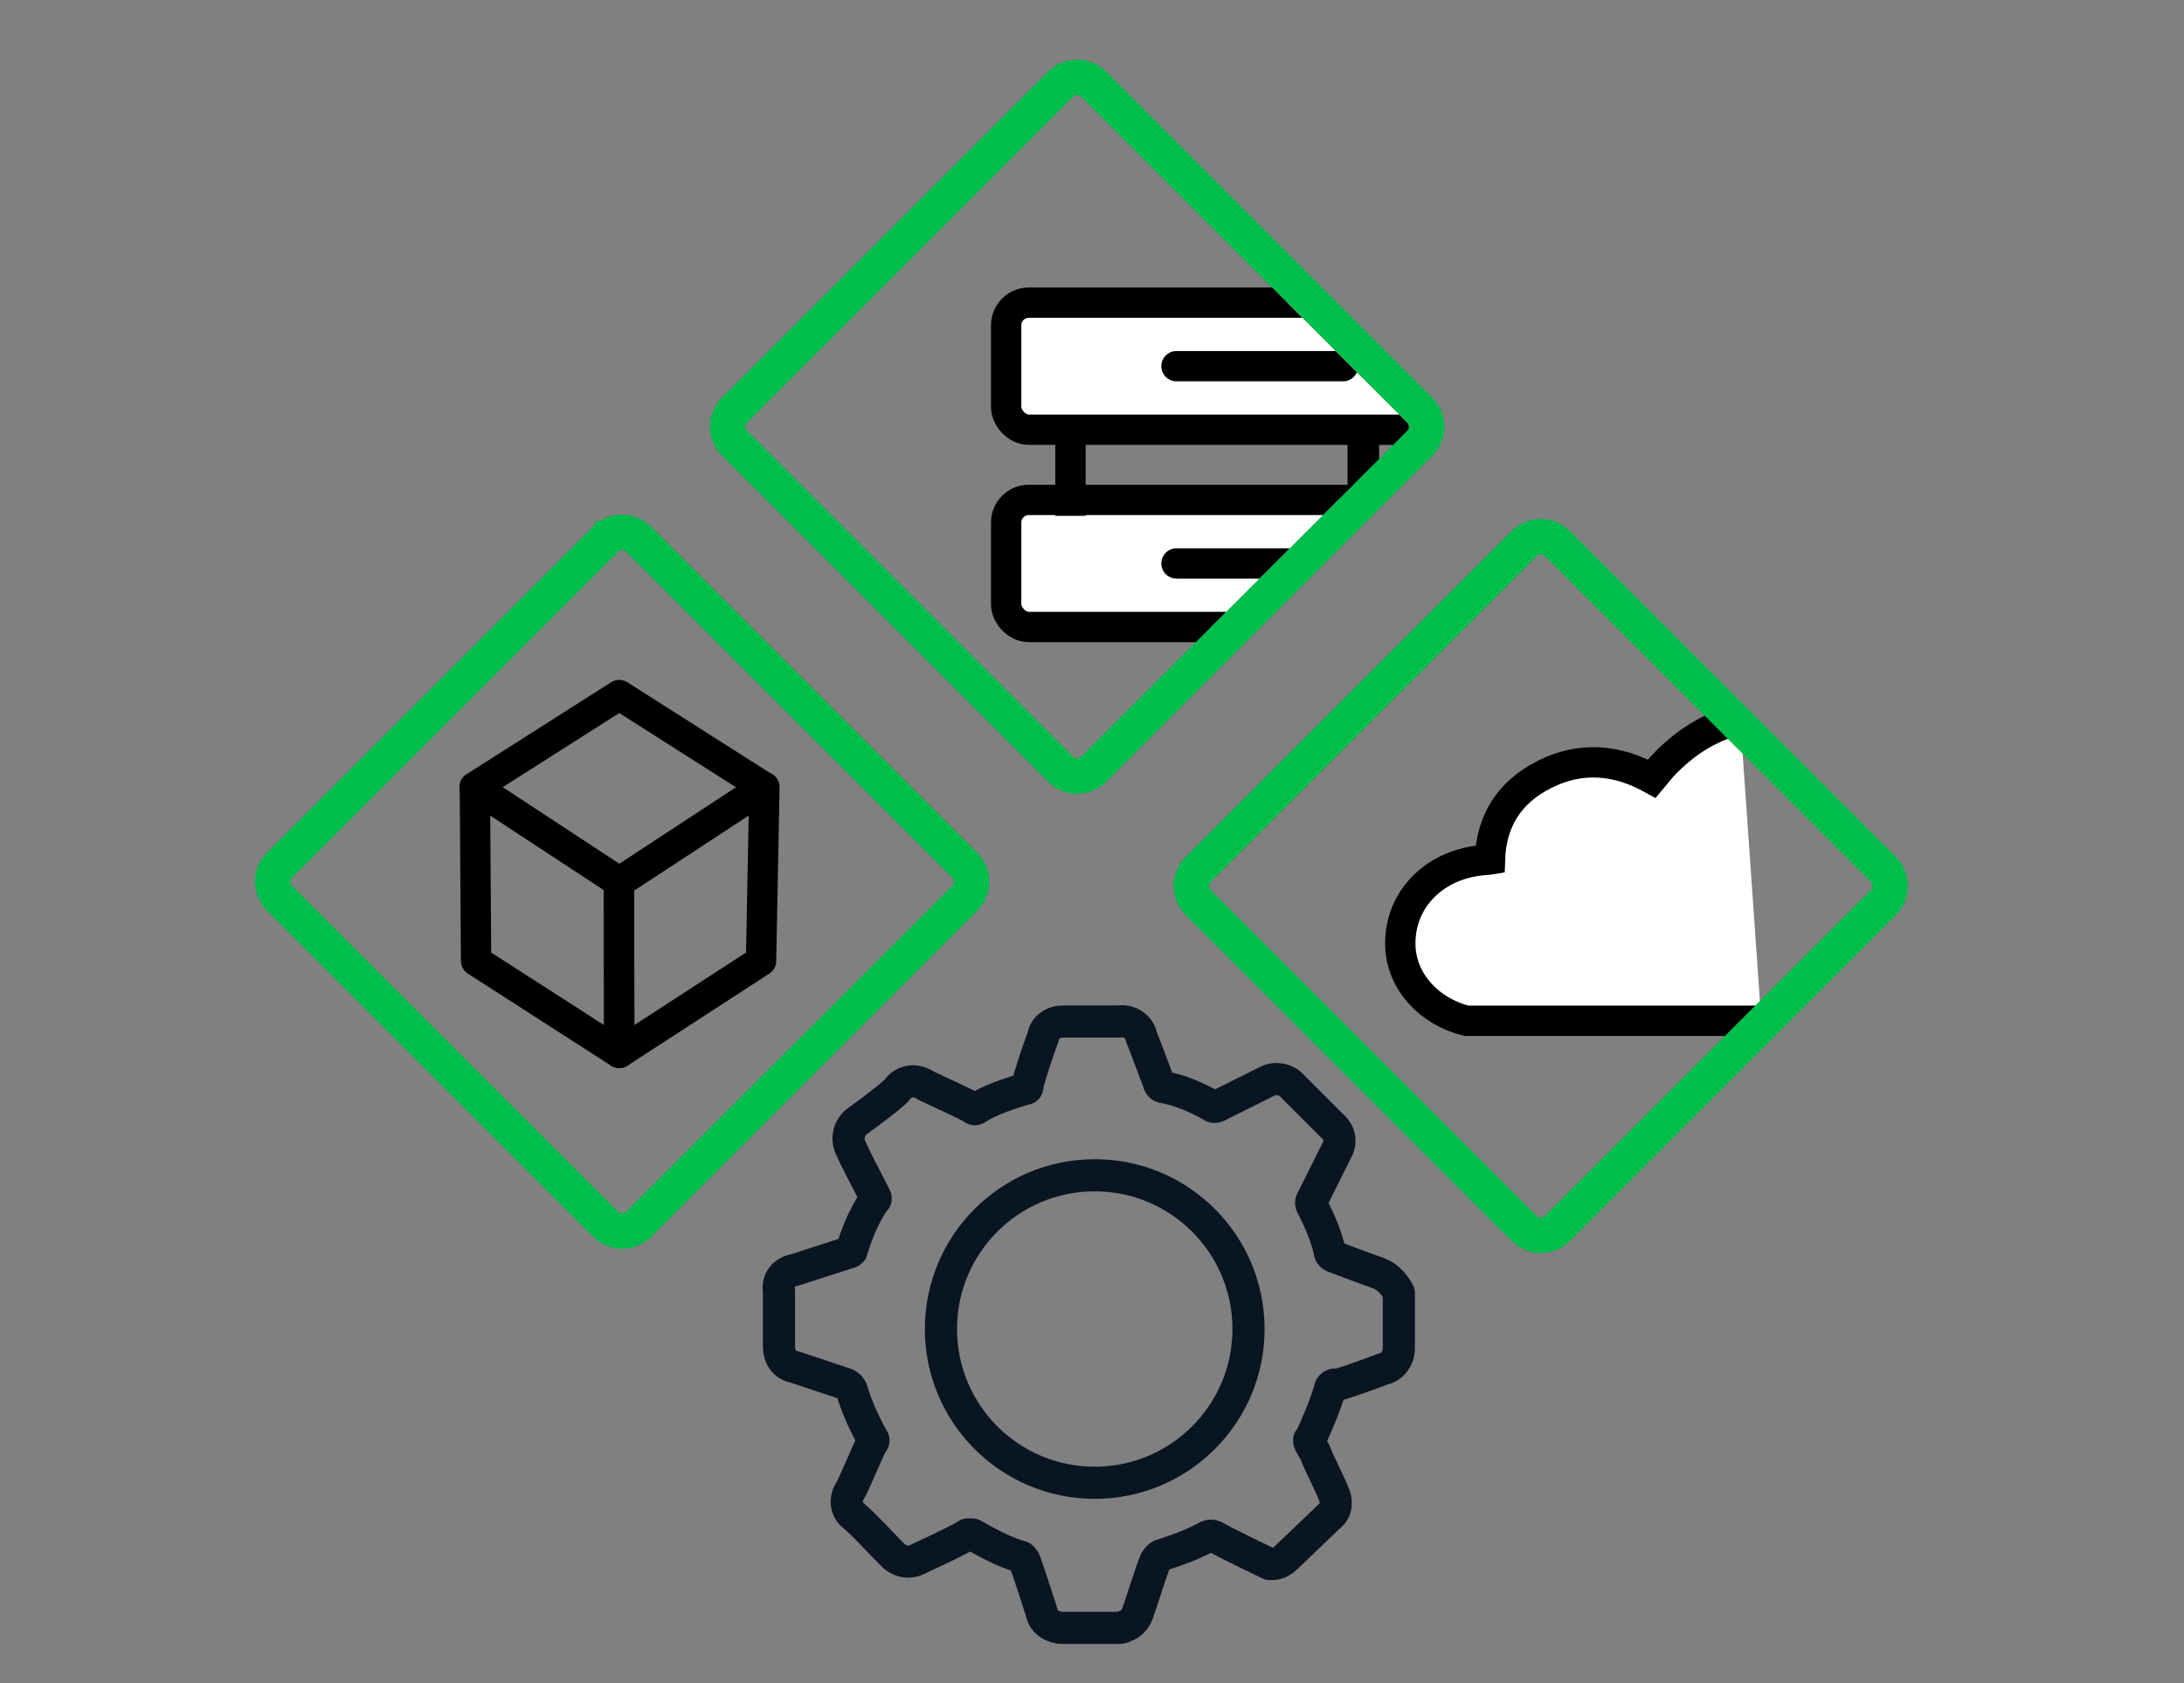
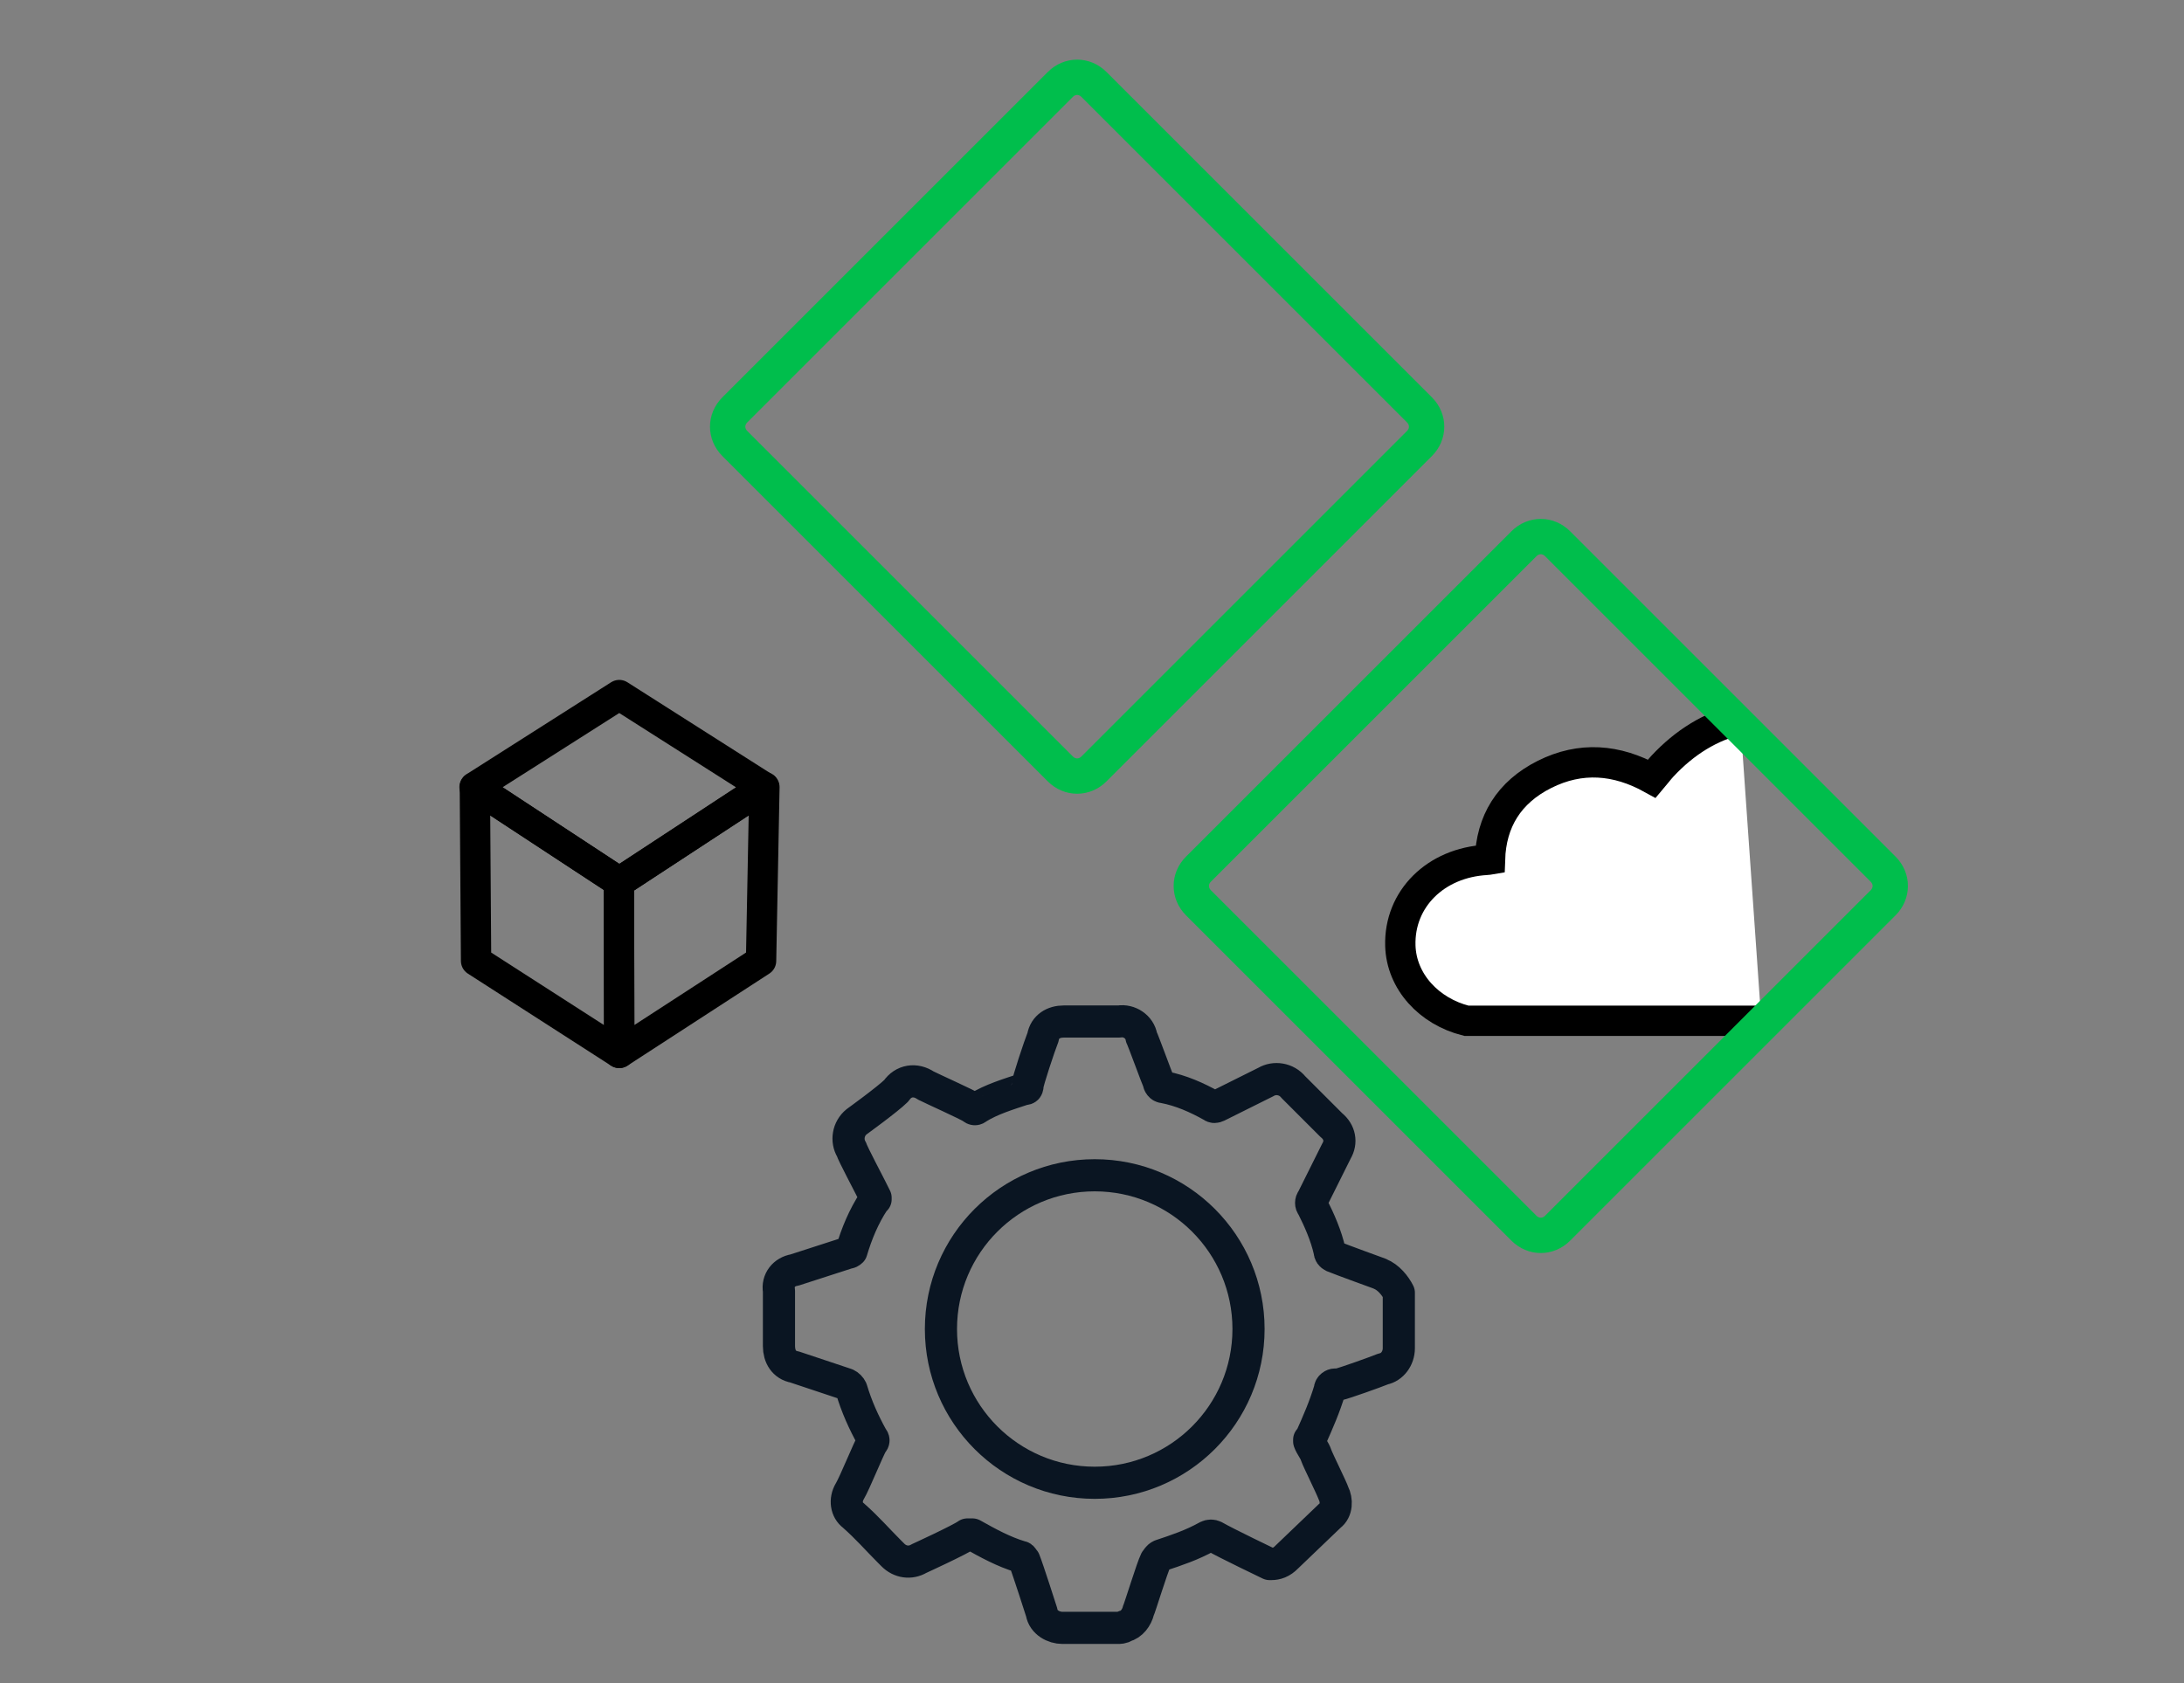
<svg xmlns="http://www.w3.org/2000/svg" id="Layer_1" width="144" height="111" viewBox="0 0 144 111">
  <rect x="0" y="0" width="144" height="111" fill="#808080" stroke="none" />
  <defs>
    <style>.cls-1,.cls-2,.cls-3,.cls-4,.cls-5,.cls-6,.cls-7,.cls-8{fill:none;}.cls-2{stroke-width:2.08px;}.cls-2,.cls-3,.cls-5,.cls-9,.cls-10,.cls-7{stroke:#000;}.cls-3,.cls-5,.cls-9,.cls-10,.cls-7{stroke-width:2px;}.cls-4{stroke:#00be4c;stroke-width:2.33px;}.cls-5,.cls-6{stroke-linejoin:round;}.cls-9,.cls-10{fill:#fff;}.cls-9,.cls-8{stroke-miterlimit:10;}.cls-6,.cls-7{stroke-linecap:round;}.cls-6,.cls-8{stroke:#0a1522;stroke-width:2.12px;}.cls-11{clip-path:url(#clippath);}</style>
    <clipPath id="clippath">
-       <path class="cls-1" d="M70.74,6.4l-21.46,21.46c-.17.17-.17.4,0,.57l21.46,21.46c.17.17.4.17.57,0l21.46-21.46c.17-.17.17-.4,0-.57l-21.46-21.46c-.17-.17-.4-.17-.57,0h0Z" />
-     </clipPath>
+       </clipPath>
  </defs>
  <path class="cls-9" d="M114.74,47.44c-1.93.44-3.65,1.5-5.14,3.1-.24.26-.45.55-.68.82-2.33-1.29-4.7-1.48-7.08-.29-2.37,1.19-3.52,3.12-3.6,5.61-.12.02-.17.03-.22.03-3.37.18-5.78,2.58-5.69,5.66.07,2.36,1.88,4.33,4.35,4.95h19.45" />
-   <path class="cls-4" d="M39.96,35.53c.48-.53,1.51-.6,2.17.05l21.46,21.46c.63.63.63,1.59,0,2.22l-21.46,21.46c-.63.63-1.59.63-2.22,0l-21.46-21.46c-.63-.63-.63-1.59,0-2.22l21.48-21.48.02-.03Z" />
  <path class="cls-5" d="M40.83,45.84l9.54,6.07-9.54,6.26-9.54-6.26,9.54-6.07Z" />
  <path class="cls-5" d="M31.31,51.91l9.5,6.24.02,11.29-9.44-6.07-.08-11.46Z" />
  <path class="cls-5" d="M50.4,51.91l-9.59,6.28.02,11.25,9.35-6.07.22-11.46Z" />
  <path class="cls-4" d="M69.91,5.57c.63-.63,1.59-.63,2.22,0l21.46,21.46c.63.63.63,1.59,0,2.22l-21.46,21.46c-.63.63-1.59.63-2.22,0l-21.46-21.46c-.63-.63-.63-1.59,0-2.22l21.46-21.46Z" />
  <path class="cls-4" d="M100.48,35.86c.63-.63,1.59-.63,2.22,0l21.46,21.46c.63.63.63,1.59,0,2.22l-21.46,21.46c-.63.63-1.59.63-2.22,0l-21.46-21.46c-.63-.63-.63-1.59,0-2.22l21.46-21.46Z" />
  <g id="layer_1_copy-2">
    <path class="cls-6" d="M90.97,84s-2.51-.91-3.07-1.14q-.23-.11-.23-.34c-.23-1.03-.68-2.05-1.14-2.96-.11-.11-.11-.34,0-.46l1.59-3.19c.34-.57.23-1.25-.34-1.71l-.34-.34c-.8-.8-1.48-1.48-2.16-2.16-.46-.57-1.25-.68-1.82-.34l-3.19,1.59q-.23.11-.34,0c-1.02-.57-2.05-1.03-3.19-1.25h0c-.23,0-.34-.23-.34-.34-.11-.23-1.02-2.73-1.14-2.96-.11-.68-.8-1.14-1.48-1.03h-3.64c-.68,0-1.25.34-1.37,1.03h0c-.23.57-1.02,2.96-1.02,3.19s-.11.23-.23.23c-1.02.34-2.16.68-3.07,1.25-.11.11-.23.11-.34,0-.34-.23-2.62-1.25-3.07-1.48-.68-.46-1.48-.34-1.94.34-.57.57-2.62,2.05-2.62,2.05-.57.46-.68,1.25-.34,1.82.11.34,1.14,2.28,1.25,2.51.11.23.23.46.34.68v.11l-.11.11c-.68,1.03-1.14,2.16-1.48,3.3h0q-.11.11-.23.11s-3.19,1.03-3.53,1.14c-.68.11-1.14.68-1.02,1.37v3.65c0,.68.34,1.25,1.02,1.37.68.23,3.42,1.14,3.42,1.14q.23.11.34.34c.34,1.14.8,2.16,1.37,3.19.11.11.11.23,0,.34-.23.34-1.14,2.62-1.48,3.19-.34.57-.23,1.25.23,1.59.91.8,1.59,1.59,2.39,2.39l.23.23c.46.46,1.14.57,1.71.23,0,0,2.73-1.25,3.19-1.59h.34c1.02.57,2.05,1.14,3.19,1.48.11,0,.11.11.23.23.23.57,1.14,3.42,1.14,3.42.11.68.8,1.03,1.37,1.03h3.64c.11,0,.34,0,.46-.11.46-.11.8-.57.91-1.03.11-.23.91-2.85,1.14-3.3.11-.11.11-.23.34-.34,1.02-.34,2.05-.68,3.07-1.25q.23-.11.46,0c.8.46,3.64,1.82,3.64,1.82h.11c.34,0,.68-.11,1.02-.46l2.85-2.73c.46-.34.46-1.03.23-1.48-.11-.34-1.02-2.16-1.14-2.51-.11-.34-.34-.57-.46-.91v-.11l.11-.11c.46-1.03.91-2.05,1.25-3.19,0-.23.23-.34.34-.34h.23c.46-.11,2.39-.8,2.96-1.03.57-.11,1.02-.68,1.02-1.37v-3.65c-.23-.46-.68-1.03-1.25-1.25Z" />
  </g>
  <ellipse class="cls-8" cx="72.18" cy="87.65" rx="10.14" ry="10.14" />
  <g class="cls-11">
    <rect class="cls-10" x="66.34" y="19.96" width="27.46" height="8.38" rx="1.49" ry="1.49" />
-     <rect class="cls-10" x="66.34" y="32.97" width="27.46" height="8.38" rx="1.49" ry="1.49" />
    <path class="cls-7" d="M77.57,37.16h10.98" />
    <path class="cls-7" d="M77.57,24.15h10.98" />
    <line class="cls-3" x1="70.58" y1="28.78" x2="70.58" y2="34.02" />
    <line class="cls-2" x1="89.89" y1="28.78" x2="89.89" y2="34.02" />
  </g>
</svg>